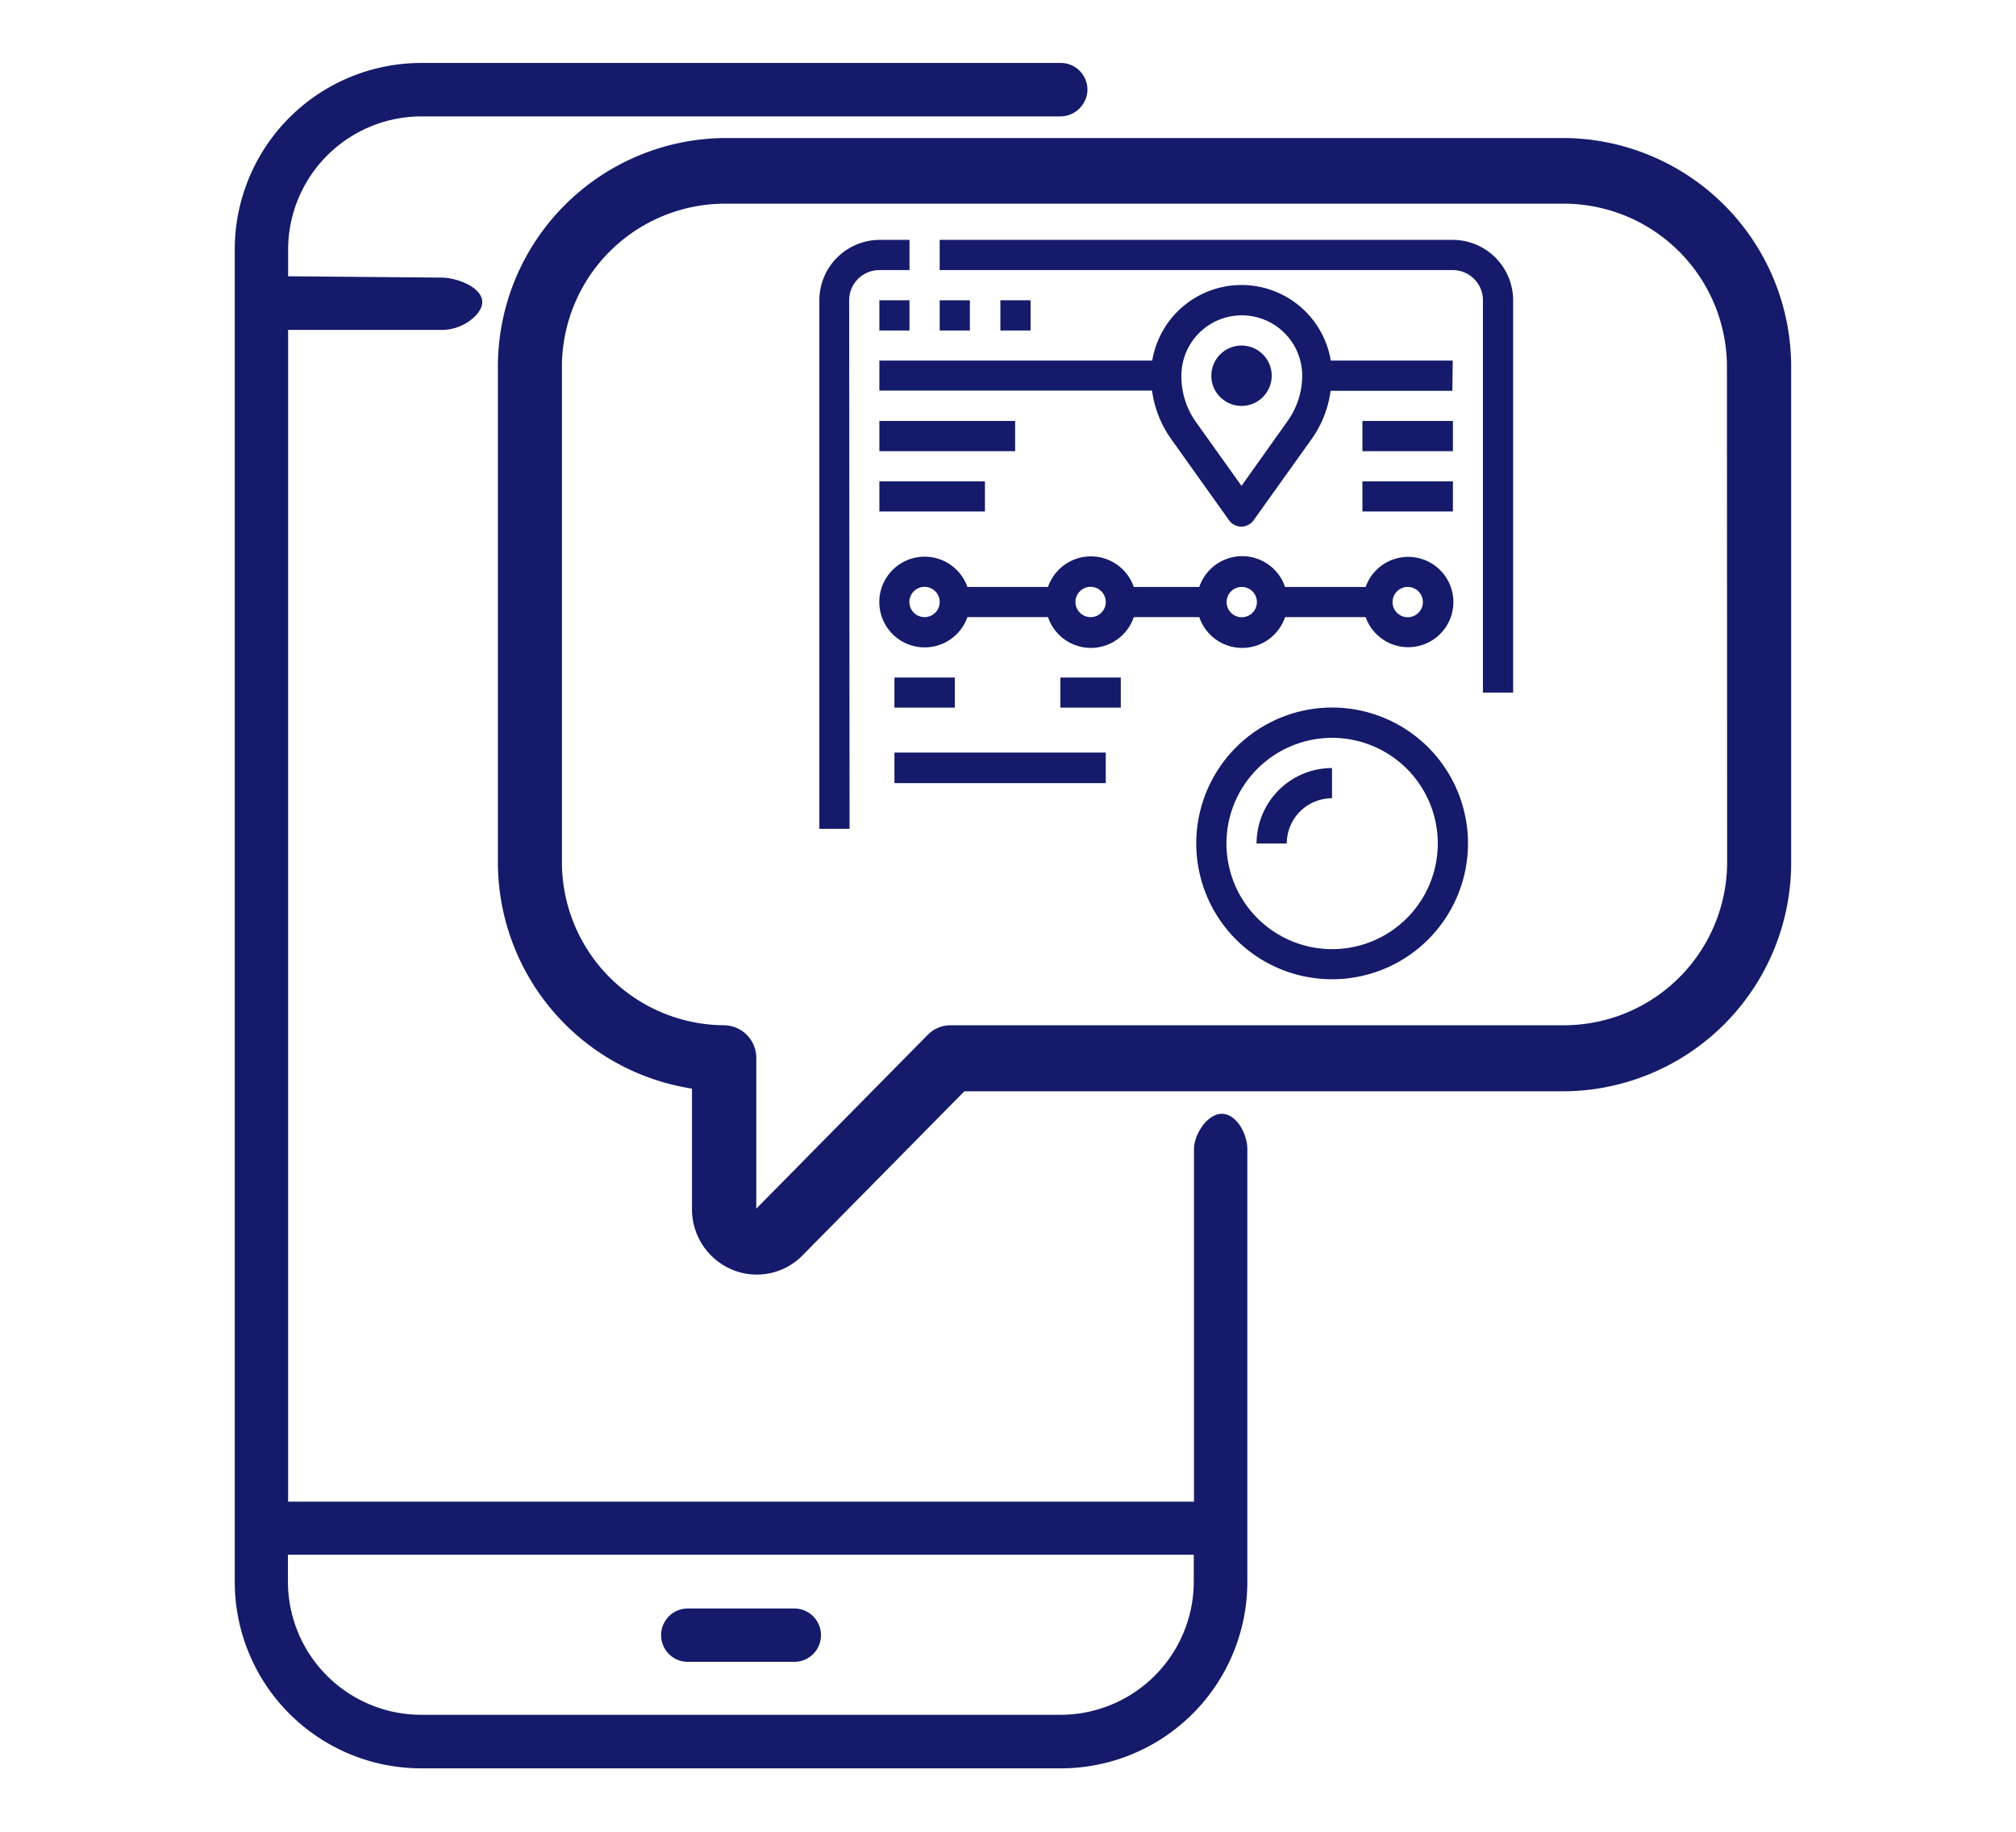
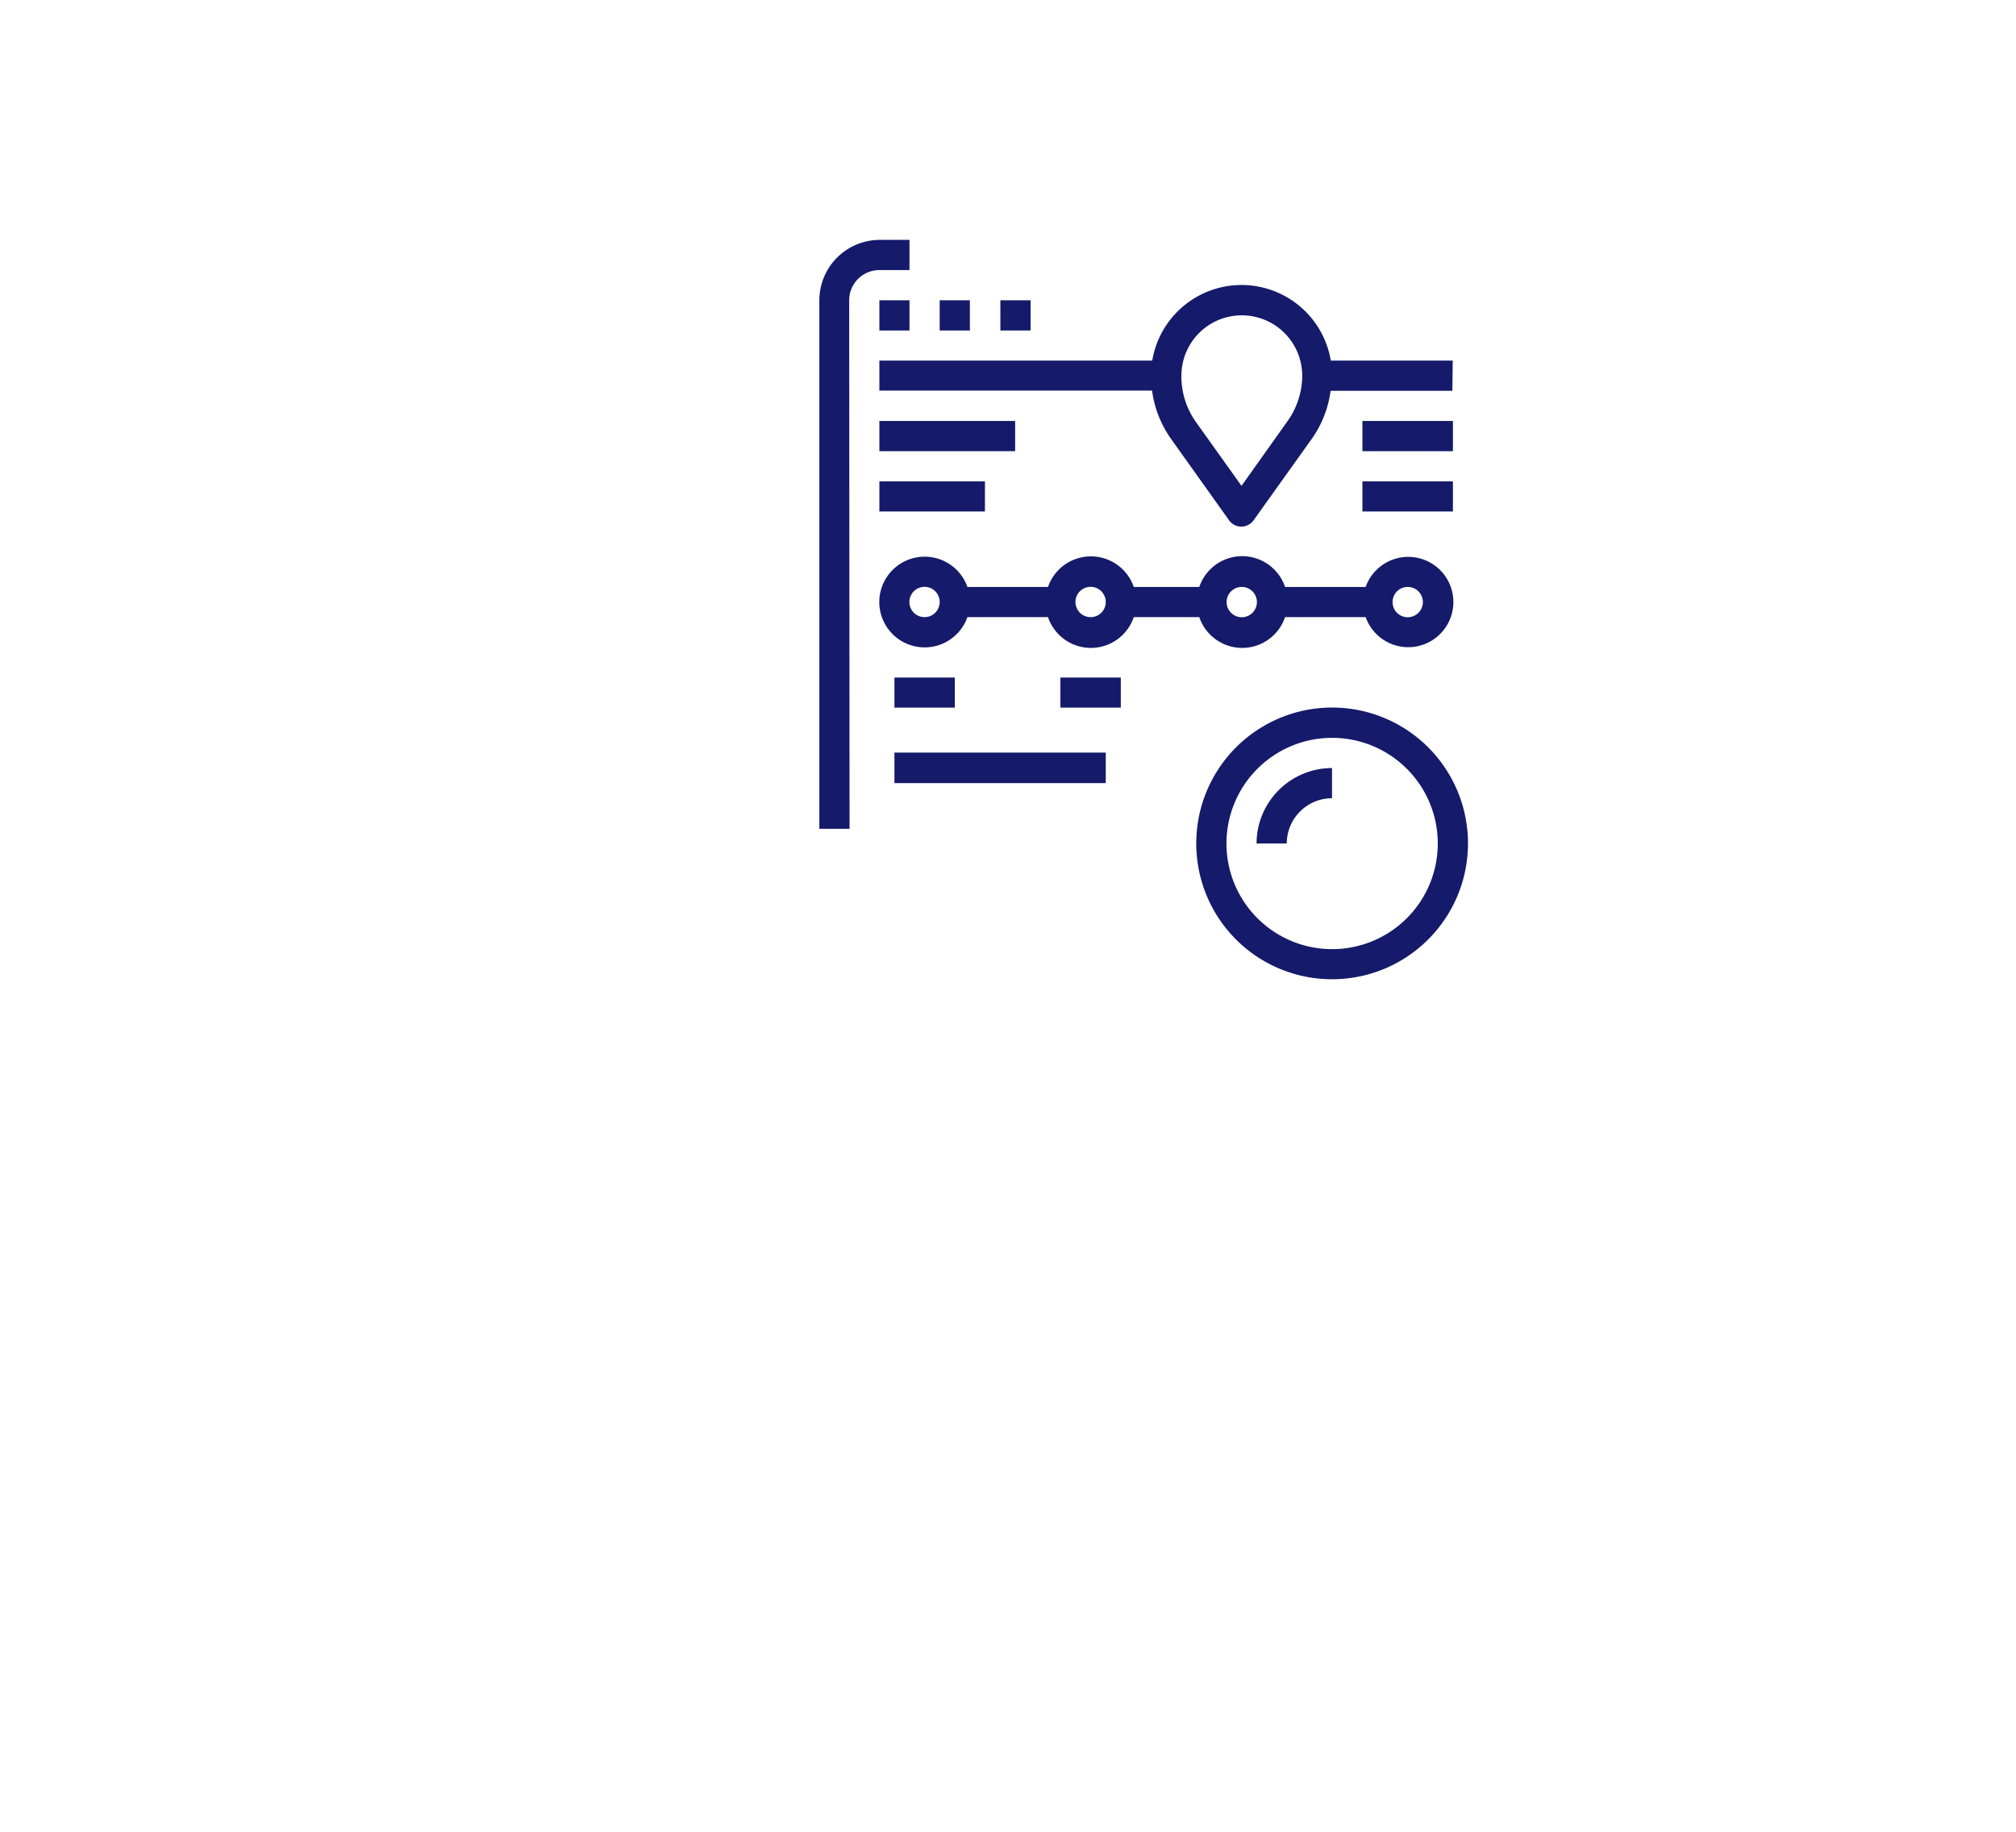
<svg xmlns="http://www.w3.org/2000/svg" viewBox="0 0 211.6 192.26" fill="#151a6a">
-   <path d="M128.13 116.92c-1.49.1-2.81 2.21-2.81 3.71v37H30.24v-123h16.09a5 5 0 0 0 3.38-1.29c2.7-2.49-1.3-4.2-3.37-4.2L30.24 29v-2.78a14 14 0 0 1 14-14h67a2.86 2.86 0 0 0 2.89-2.61 2.8 2.8 0 0 0-2.79-3H44.22a19.58 19.58 0 0 0-19.58 19.61v139.83a19.58 19.58 0 0 0 19.58 19.57h67.12a19.58 19.58 0 0 0 19.58-19.57v-45.42c0-1.63-1.16-3.8-2.79-3.71zM111.34 180H44.22a14 14 0 0 1-14-14v-2.8h95.08v2.8a14 14 0 0 1-13.96 14zm-27.97-11.16H72.19a2.8 2.8 0 0 0 0 5.6h11.18a2.8 2.8 0 1 0 0-5.6zm80.91-154.35H76a24 24 0 0 0-23.74 24.14v51.74a24.06 24.06 0 0 0 20.37 23.9v12.62a6.87 6.87 0 0 0 4.19 6.37 6.61 6.61 0 0 0 2.6.53 6.71 6.71 0 0 0 4.8-2l17-17.24h63.09A24 24 0 0 0 188 90.37V38.63a24 24 0 0 0-23.72-24.14zm17 75.88a17.14 17.14 0 0 1-17 17.25h-64.5a3.36 3.36 0 0 0-2.4 1l-18 18.25v-15.8a3.42 3.42 0 0 0-3.4-3.45 17.13 17.13 0 0 1-17-17.25V38.63A17.13 17.13 0 0 1 76 21.38h88.26a17.14 17.14 0 0 1 17 17.25zm-25.63-58.85V72.7h3.17V31.52a6.35 6.35 0 0 0-6.34-6.34H98.63v3.17h53.85a3.17 3.17 0 0 1 3.17 3.17z" />
  <path d="M89.13 31.52a3.17 3.17 0 0 1 3.17-3.17h3.16v-3.17H92.3a6.35 6.35 0 0 0-6.3 6.34V87h3.17zm3.17 0h3.16v3.17H92.3zm6.33 0h3.17v3.17h-3.17zm6.37 0h3.17v3.17H105zm47.48 6.33h-12.8a9.5 9.5 0 0 0-18.74 0H92.3V41h28.62a11.39 11.39 0 0 0 2 5.08l6.08 8.53a1.58 1.58 0 0 0 2.21.37 1.45 1.45 0 0 0 .37-.37l6.08-8.51a11.28 11.28 0 0 0 2-5.08h12.78zm-17.38 6.41L130.31 51l-4.79-6.71a8.24 8.24 0 0 1-1.52-4.85 6.34 6.34 0 0 1 12.68 0 8.24 8.24 0 0 1-1.58 4.82zM119 64.78h6.88a4.75 4.75 0 0 0 9 0h8.46a4.74 4.74 0 1 0 0-3.17h-8.46a4.75 4.75 0 0 0-9 0H119a4.76 4.76 0 0 0-9 0h-8.46a4.76 4.76 0 1 0 0 3.17H110a4.75 4.75 0 0 0 9 0zm28.78-3.17a1.59 1.59 0 1 1-.05 0zm-17.42 0a1.59 1.59 0 1 1-.05 0zm-33.31 3.17a1.59 1.59 0 1 1 1.58-1.58 1.59 1.59 0 0 1-1.58 1.58zm17.42 0a1.59 1.59 0 1 1 1.59-1.58 1.58 1.58 0 0 1-1.59 1.58zm-20.59 6.34h6.34v3.16h-6.34zm17.42 0h6.34v3.16h-6.34zM93.88 79h22.18v3.2H93.88zM92.3 44.19h14.25v3.17H92.3zm0 6.34h11.08v3.16H92.3zm50.7-6.34h9.5v3.17H143zm0 6.34h9.5v3.16H143z" />
-   <circle cx="130.31" cy="39.44" r="3.17" />
  <path d="M139.81 102.79a14.26 14.26 0 1 0-14.25-14.25 14.25 14.25 0 0 0 14.25 14.25zm0-25.34a11.09 11.09 0 1 1-11.08 11.09 11.09 11.09 0 0 1 11.08-11.09zm0 6.34v-3.17a7.93 7.93 0 0 0-7.92 7.92h3.17a4.75 4.75 0 0 1 4.75-4.75z" />
</svg>